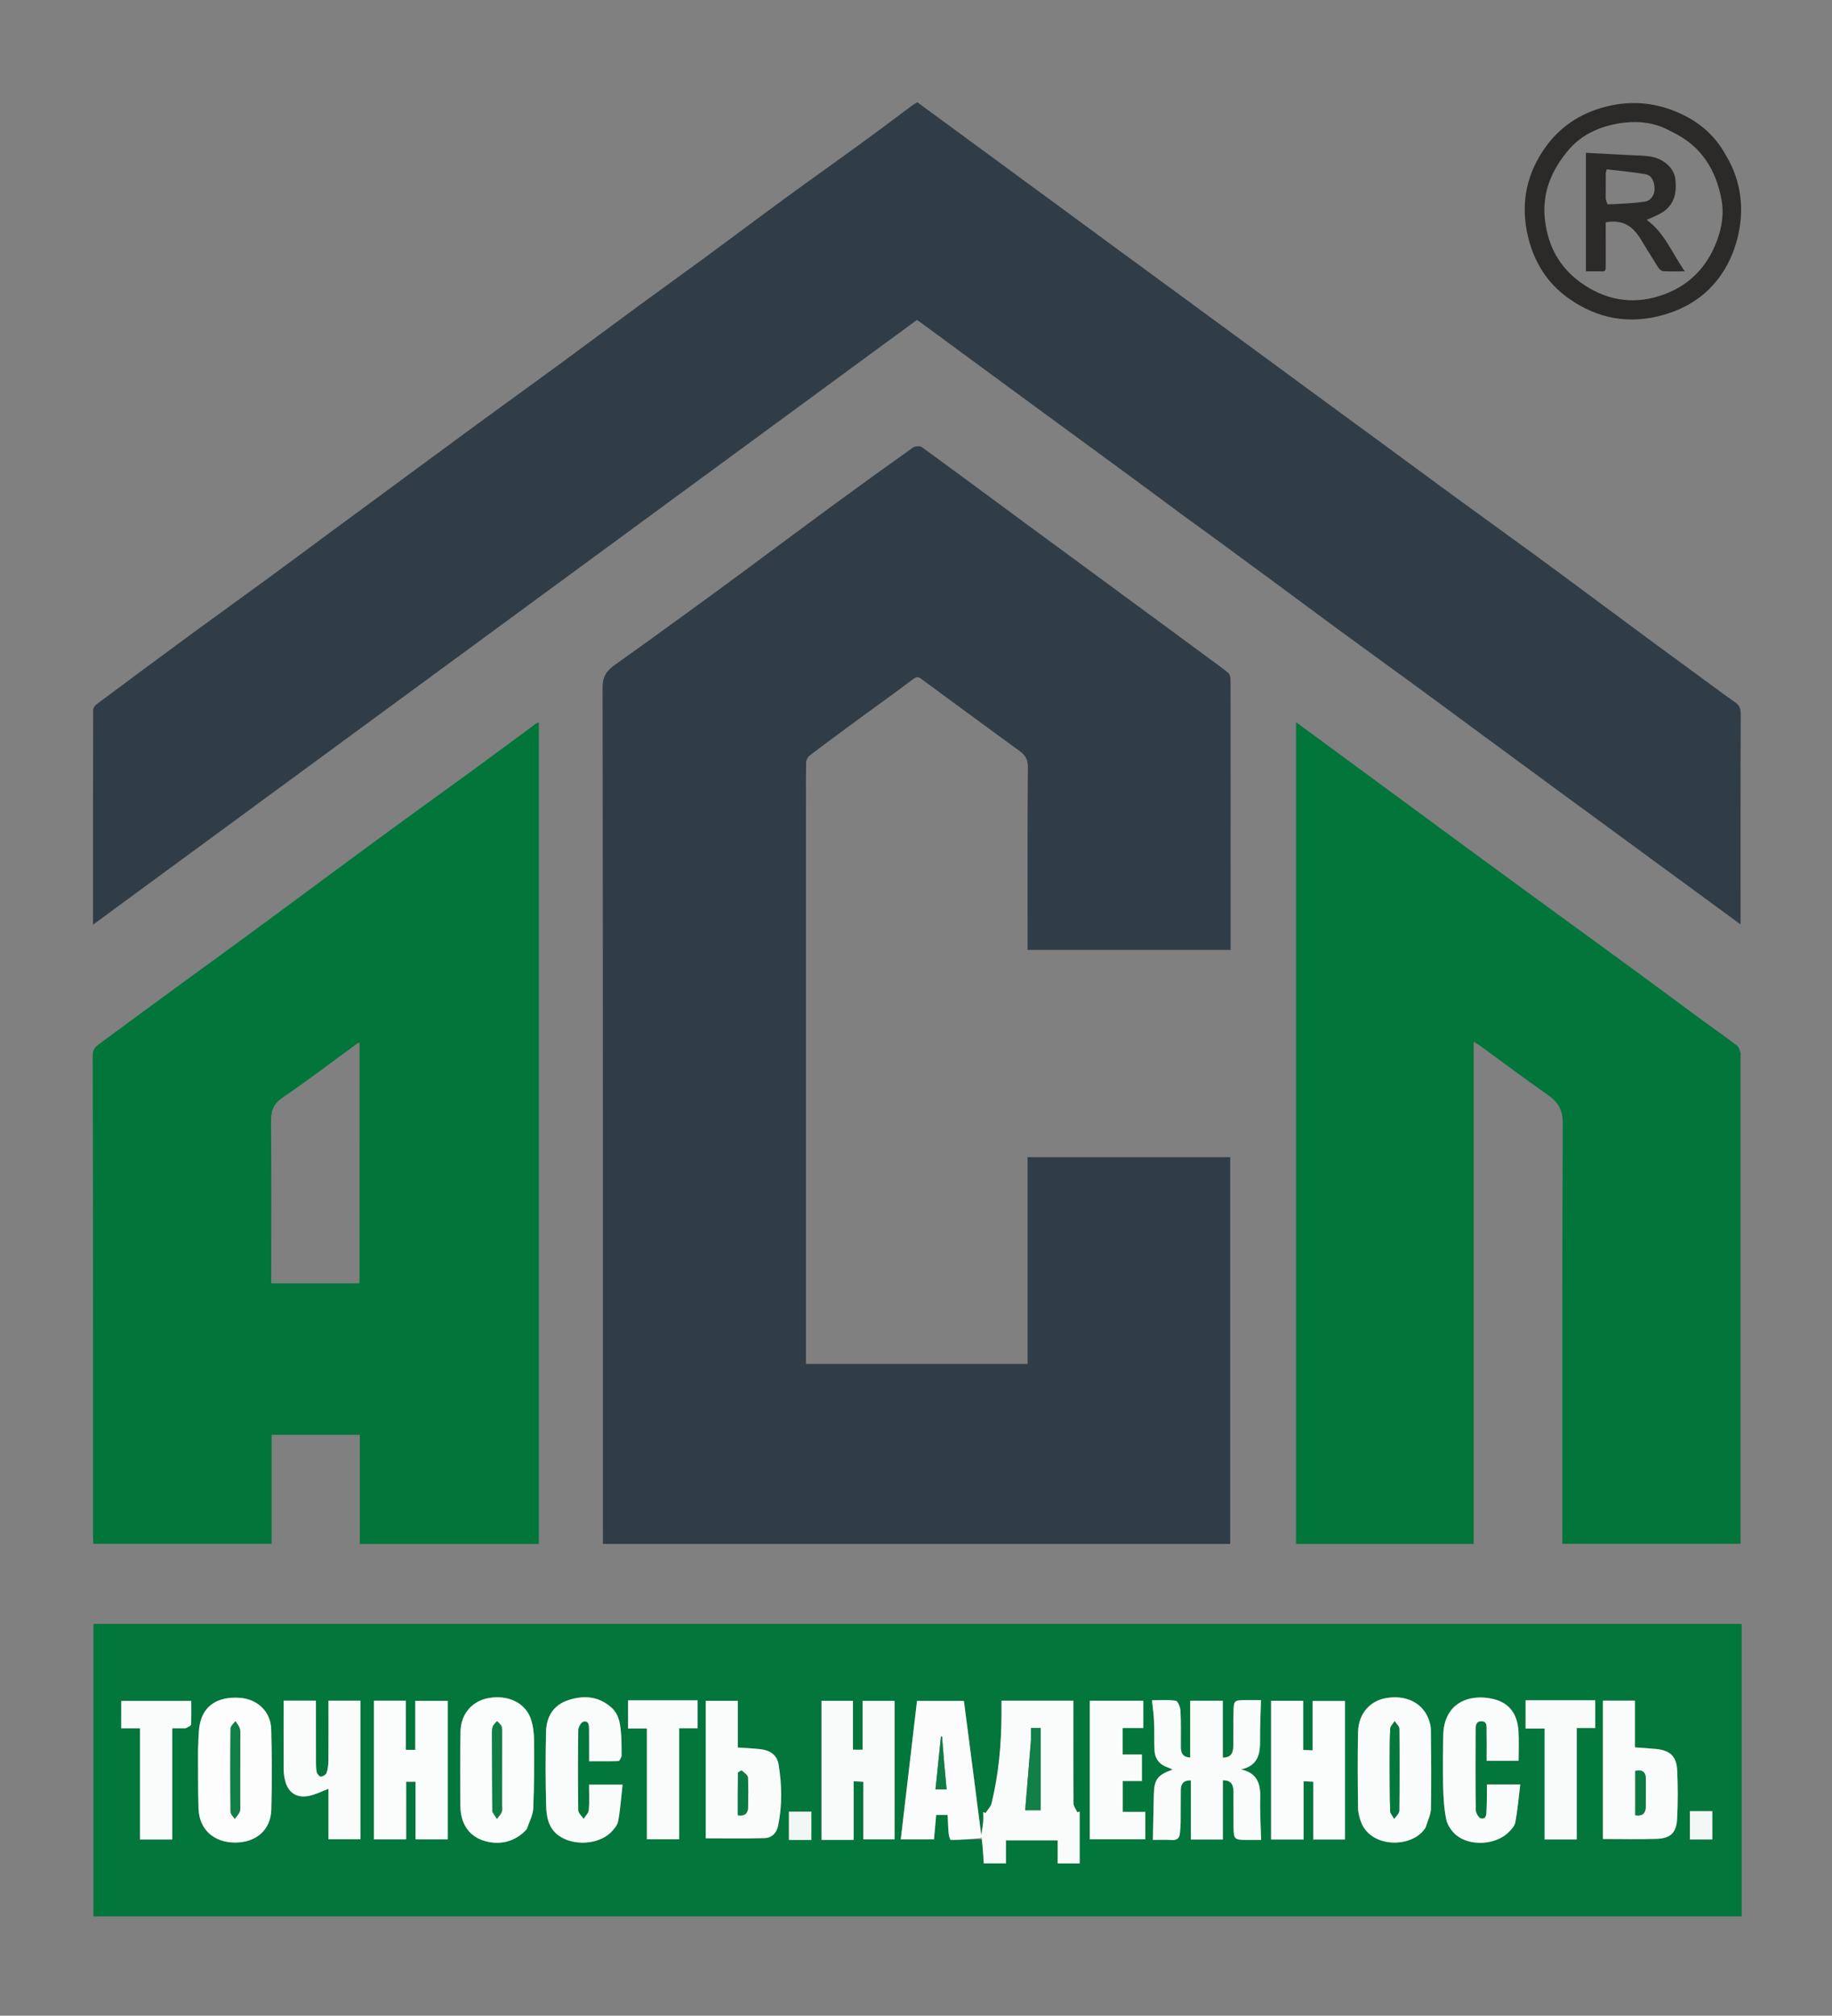
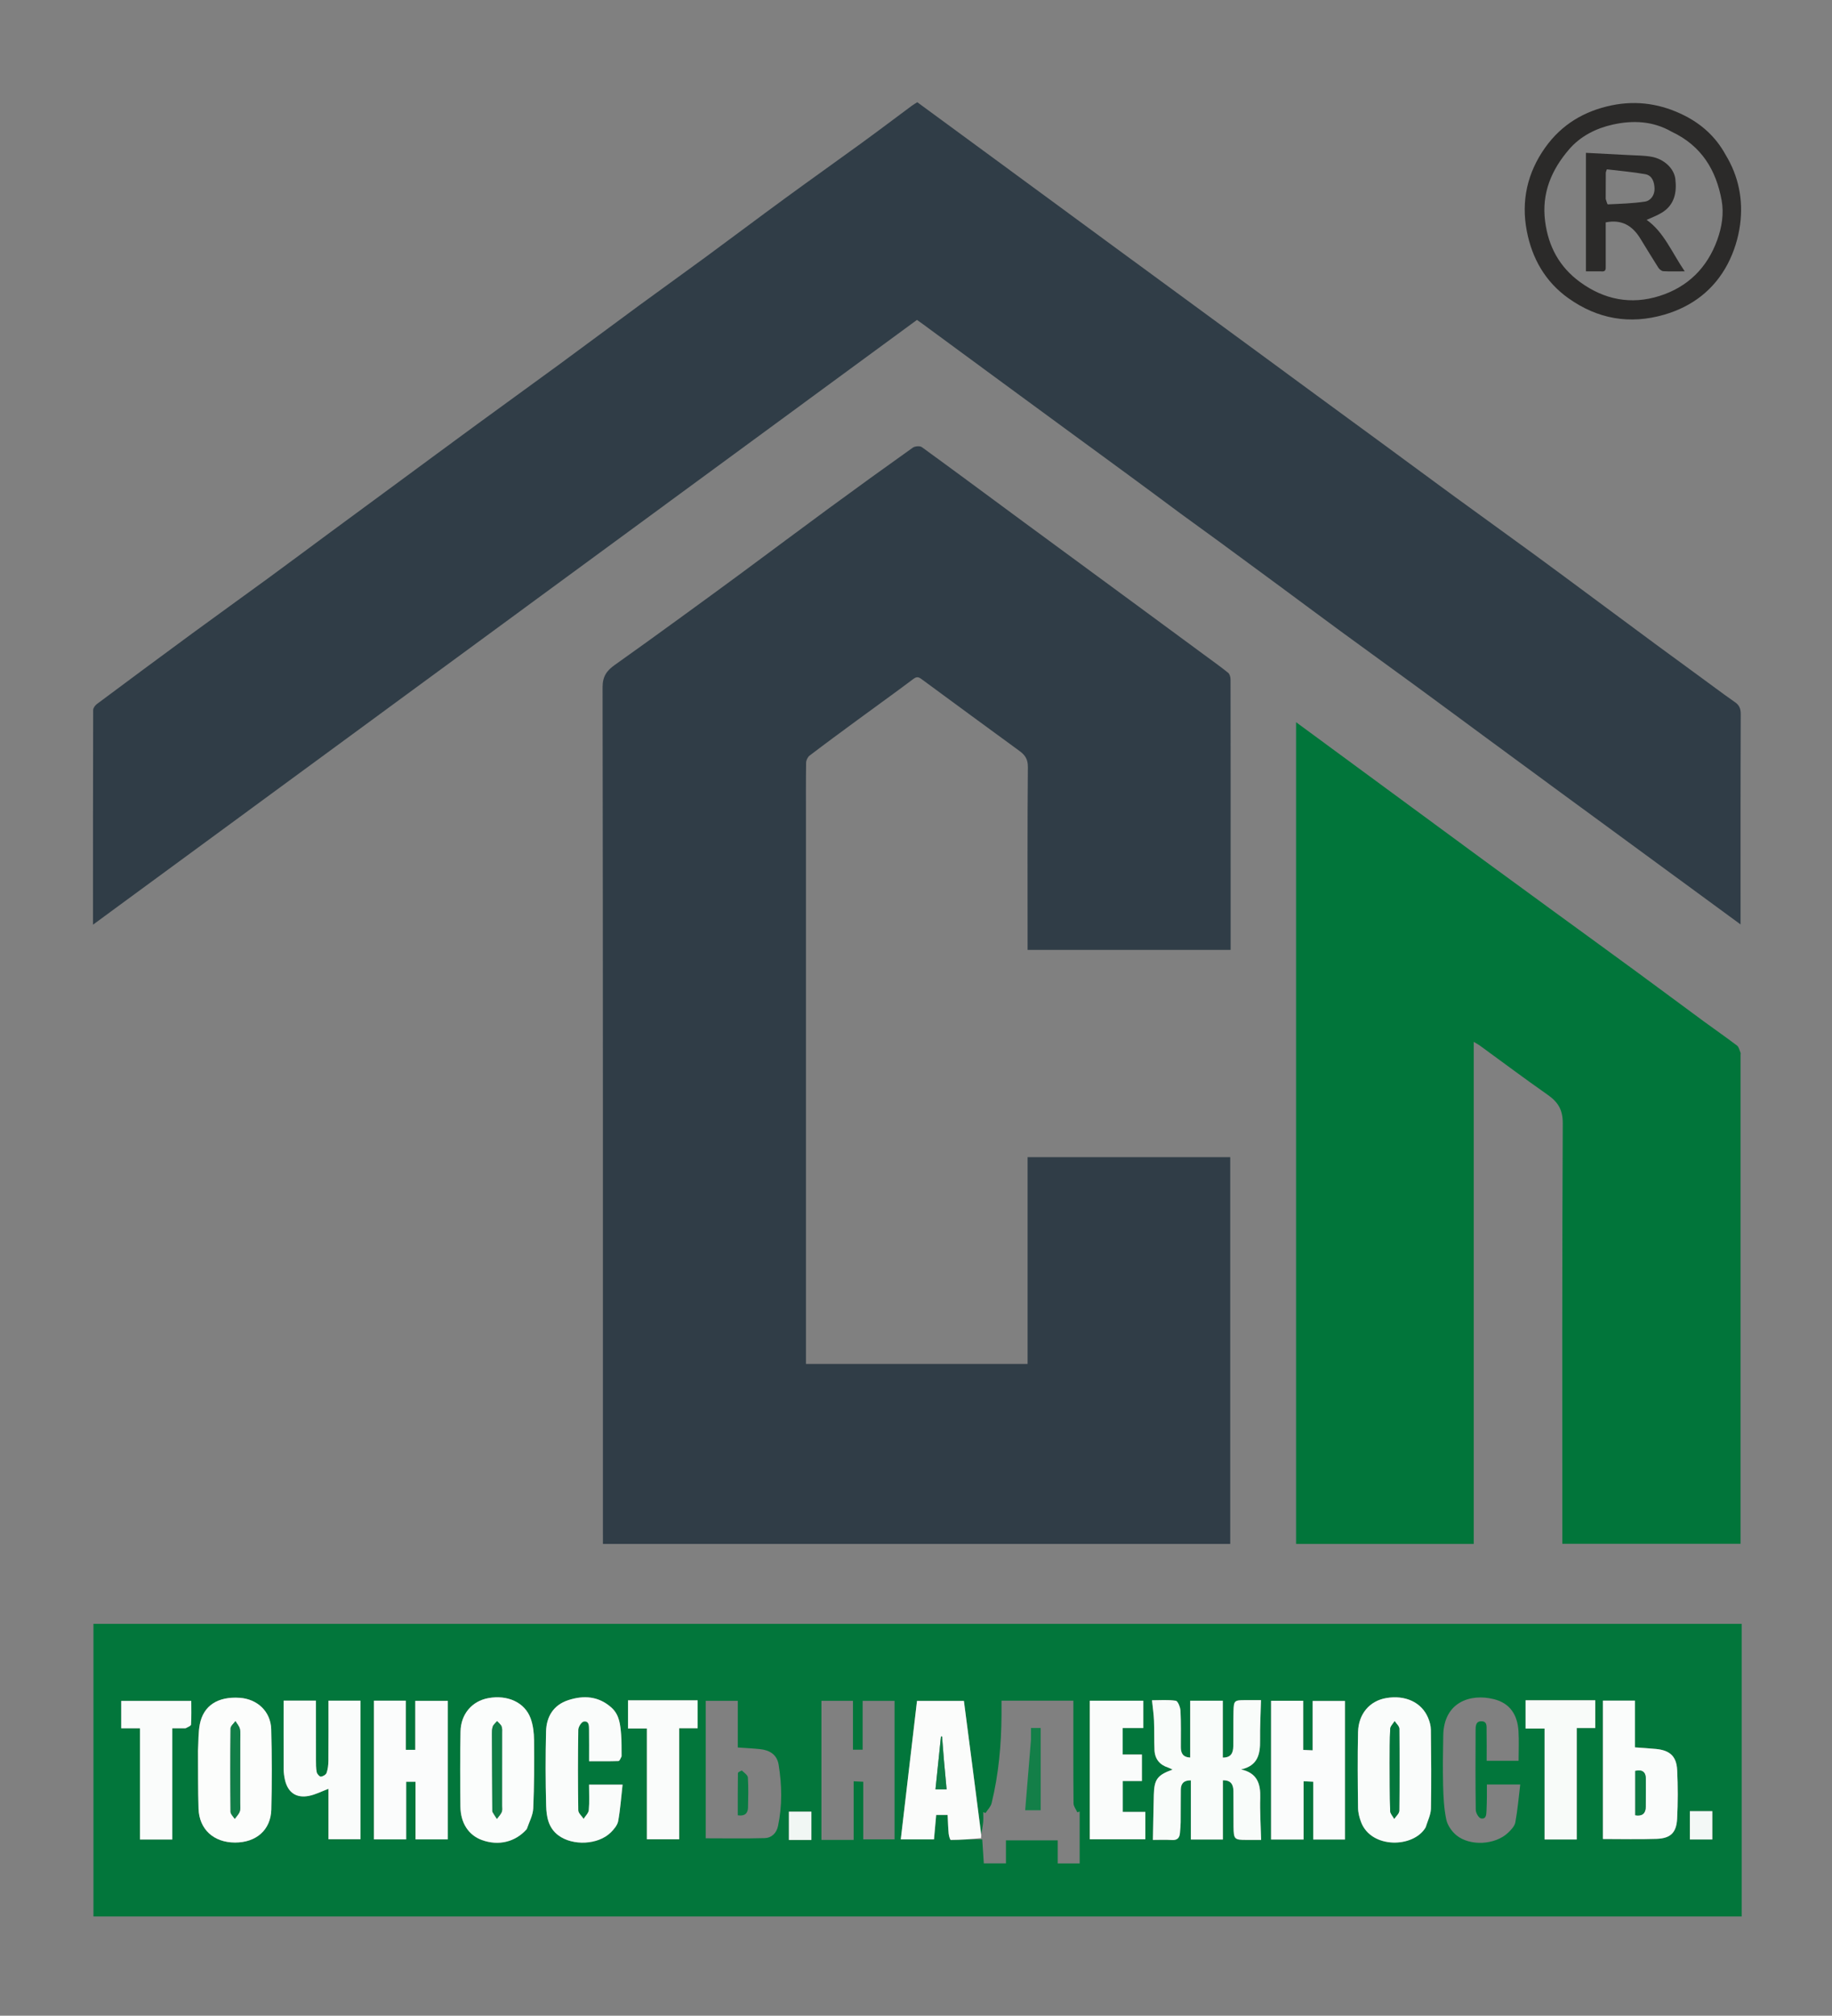
<svg xmlns="http://www.w3.org/2000/svg" version="1.1" id="Layer_1" x="0px" y="0px" width="100%" viewBox="0 0 1182 1300" enable-background="new 0 0 1182 1300" xml:space="preserve">
  <rect x="0" y="0" width="1182" height="1300" fill="#808080" stroke="none" />
  <path fill="#303D47" opacity="1" stroke="none" d=" M663,778  C663,767.193 663,756.885 663,746.29  C706.673,746.29 750.071,746.29 793.735,746.29  C793.735,829.39 793.735,912.455 793.735,995.76  C658.9,995.76 524.167,995.76 388.999,995.76  C388.999,993.675 388.999,991.723 388.999,989.77  C388.999,807.607 389.056,625.443 388.78,443.28  C388.769,436.23 391.502,432.495 396.59,428.895  C410.933,418.747 425.153,408.424 439.373,398.103  C452.695,388.434 465.987,378.725 479.232,368.953  C497.673,355.349 516.005,341.596 534.484,328.045  C552.537,314.807 570.675,301.684 588.923,288.717  C590.319,287.725 593.537,287.477 594.809,288.4  C616.459,304.104 637.918,320.073 659.456,335.934  C683.246,353.454 707.077,370.919 730.883,388.418  C746.1,399.603 761.306,410.804 776.511,422.006  C781.836,425.928 787.235,429.761 792.385,433.902  C793.421,434.735 793.932,436.773 793.935,438.257  C794.016,478.923 794,519.589 794,560.255  C794,577.585 794,594.916 794,612.623  C750.501,612.623 707.102,612.623 663,612.623  C663,611.104 663,609.353 663,607.601  C663,569.935 662.844,532.268 663.183,494.605  C663.229,489.516 661.222,486.846 657.673,484.254  C636.6,468.861 615.539,453.453 594.538,437.963  C592.578,436.517 591.401,436.31 589.265,437.912  C577.279,446.906 565.096,455.637 553.016,464.507  C542.752,472.044 532.488,479.583 522.363,487.303  C521.132,488.242 520.126,490.305 520.102,491.864  C519.917,503.861 520,515.862 520,527.862  C520,643.027 520,758.191 520,873.356  C520,875.344 520,877.331 520,879.659  C567.573,879.659 614.971,879.659 663,879.659  C663,846.017 663,812.258 663,778 z" />
  <path fill="#303D47" opacity="1" stroke="none" d=" M761.773,331.274  C750.063,322.562 738.625,314.094 727.153,305.671  C713.51,295.654 699.836,285.679 686.182,275.678  C673.171,266.149 660.162,256.618 647.165,247.072  C630.038,234.492 612.924,221.895 595.8,209.31  C594.365,208.255 592.904,207.235 591.625,206.32  C414.586,336.211 237.563,466.09 60,596.365  C60,549.569 59.979,503.75 60.106,457.93  C60.109,456.604 61.392,454.891 62.568,454.015  C82.901,438.859 103.271,423.751 123.717,408.747  C140.069,396.749 156.567,384.951 172.937,372.978  C186.486,363.068 199.934,353.019 213.444,343.056  C227.486,332.701 241.55,322.376 255.602,312.035  C272.996,299.235 290.357,286.392 307.787,273.642  C325.466,260.709 343.249,247.919 360.916,234.97  C378.229,222.282 395.418,209.427 412.725,196.731  C426.79,186.412 440.995,176.284 455.053,165.956  C472.315,153.274 489.428,140.387 506.72,127.746  C523.229,115.677 539.927,103.869 556.461,91.835  C567.174,84.038 577.734,76.033 588.381,68.144  C589.538,67.287 590.811,66.587 591.842,65.933  C606.101,76.395 620.15,86.703 634.2,97.012  C648.364,107.406 662.531,117.797 676.692,128.195  C689.284,137.442 701.865,146.705 714.46,155.947  C729.429,166.932 744.408,177.905 759.385,188.88  C774.356,199.852 789.335,210.813 804.3,221.793  C819.383,232.86 834.445,243.953 849.53,255.017  C864.458,265.966 879.411,276.882 894.338,287.832  C909.422,298.898 924.457,310.031 939.57,321.057  C956.506,333.412 973.537,345.636 990.465,358.001  C1003.227,367.322 1015.896,376.77 1028.6,386.171  C1041.556,395.757 1054.482,405.382 1067.46,414.938  C1082.412,425.948 1097.403,436.904 1112.384,447.873  C1114.716,449.58 1117.068,451.263 1119.449,452.901  C1122.172,454.772 1123.133,457.052 1123.118,460.585  C1122.937,503.913 1123,547.243 1123,590.572  C1123,592.182 1123,593.793 1123,596.2  C1113.489,589.227 1104.555,582.676 1095.619,576.127  C1080.636,565.145 1065.654,554.164 1050.67,543.184  C1035.707,532.22 1020.737,521.264 1005.78,510.292  C990.712,499.238 975.65,488.178 960.598,477.103  C945.395,465.918 930.239,454.669 915.007,443.525  C898.335,431.326 881.568,419.257 864.9,407.053  C851.631,397.338 838.458,387.492 825.224,377.728  C812.256,368.162 799.283,358.603 786.279,349.085  C778.228,343.193 770.115,337.384 761.773,331.274 z" />
  <path fill="#02763B" opacity="1" stroke="none" d=" M246,1236.002  C183.863,1236.002 122.225,1236.002 60.293,1236.002  C60.293,1173.015 60.293,1110.285 60.293,1047.276  C414.671,1047.276 769.053,1047.276 1123.719,1047.276  C1123.719,1109.966 1123.719,1172.698 1123.719,1236.002  C831.318,1236.002 538.909,1236.002 246,1236.002 M633.745,1186.308  C634.075,1191.386 634.405,1196.464 634.75,1201.754  C639.387,1201.754 643.936,1201.754 649.028,1201.754  C649.028,1196.585 649.028,1191.687 649.028,1186.91  C660.334,1186.91 671.093,1186.91 682.434,1186.91  C682.434,1192.058 682.434,1196.945 682.434,1201.81  C687.469,1201.81 691.913,1201.81 696.596,1201.81  C696.596,1190.504 696.596,1179.423 696.596,1168.343  C696.093,1168.502 695.591,1168.661 695.088,1168.82  C694.234,1166.907 692.656,1165.001 692.638,1163.08  C692.458,1142.769 692.527,1122.456 692.527,1102.143  C692.527,1100.382 692.527,1098.621 692.527,1096.834  C676.745,1096.834 661.679,1096.834 646.174,1096.834  C646.174,1100.134 646.191,1103.109 646.172,1106.084  C646.052,1125.274 644.333,1144.299 639.773,1162.973  C639.212,1165.27 637.183,1167.208 635.834,1169.312  C635.35,1169.1 634.866,1168.888 634.382,1168.675  C634.382,1170.828 634.55,1172.998 634.341,1175.131  C634.053,1178.078 633.479,1180.997 633.133,1183.06  C629.395,1154.404 625.658,1125.748 621.909,1097.005  C611.65,1097.005 601.788,1097.005 591.646,1097.005  C588.134,1126.963 584.661,1156.587 581.18,1186.276  C588.71,1186.276 595.624,1186.276 602.603,1186.276  C603.094,1180.856 603.554,1175.768 604.029,1170.516  C606.547,1170.516 608.654,1170.516 611.408,1170.516  C611.612,1174.572 611.705,1178.538 612.065,1182.48  C612.201,1183.962 612.97,1186.654 613.429,1186.649  C619.953,1186.583 626.473,1186.148 633.745,1186.308 M810.172,1186.631  C811.63,1186.631 813.087,1186.631 813.673,1186.631  C813.44,1177.327 812.832,1168.405 813.101,1159.51  C813.376,1150.424 811.18,1143.477 800.722,1141.174  C811.519,1138.822 813.124,1131.35 813.004,1122.444  C812.888,1113.889 813.366,1105.326 813.59,1096.491  C810.689,1096.491 807.04,1096.49 803.392,1096.492  C796.427,1096.495 796.019,1096.764 795.856,1103.692  C795.68,1111.187 795.822,1118.689 795.715,1126.186  C795.657,1130.347 794.398,1133.616 788.942,1133.538  C788.942,1121.171 788.942,1109.055 788.942,1096.856  C781.863,1096.856 775.128,1096.856 767.911,1096.856  C767.911,1109.272 767.911,1121.329 767.911,1133.539  C763.112,1133.262 761.873,1130.594 761.871,1126.811  C761.865,1118.98 762.044,1111.136 761.642,1103.324  C761.523,1101.03 759.964,1097.089 758.616,1096.886  C753.522,1096.118 748.243,1096.577 743.26,1096.577  C743.759,1101.432 744.386,1105.519 744.553,1109.626  C744.81,1115.948 744.611,1122.289 744.869,1128.612  C745.104,1134.39 748.156,1138.212 753.716,1139.991  C754.581,1140.267 755.379,1140.751 756.532,1141.29  C746.751,1144.785 744.698,1147.568 744.444,1157.54  C744.201,1167.112 744.051,1176.687 743.853,1186.631  C747.526,1186.631 751.851,1186.433 756.149,1186.693  C759.625,1186.904 761.043,1185.308 761.301,1182.162  C761.492,1179.842 761.735,1177.518 761.76,1175.194  C761.835,1168.196 761.756,1161.197 761.853,1154.199  C761.905,1150.352 763.72,1148.14 768.356,1148.232  C768.356,1161.097 768.356,1173.673 768.356,1186.377  C775.436,1186.377 782.031,1186.377 788.997,1186.377  C788.997,1173.524 788.997,1160.917 788.997,1148.21  C794.258,1148.016 795.747,1151.049 795.805,1155.158  C795.914,1162.822 795.782,1170.489 795.877,1178.154  C795.978,1186.255 796.416,1186.631 804.26,1186.631  C805.927,1186.631 807.593,1186.631 810.172,1186.631 M538.536,1186.637  C542.445,1186.637 546.355,1186.637 550.767,1186.637  C550.767,1173.571 550.767,1161.338 550.767,1148.826  C553.04,1148.941 554.775,1149.03 556.98,1149.142  C556.98,1161.798 556.98,1174.031 556.98,1186.278  C564.043,1186.278 570.603,1186.278 577.165,1186.278  C577.165,1156.23 577.165,1126.543 577.165,1096.967  C570.184,1096.967 563.627,1096.967 556.574,1096.967  C556.574,1107.748 556.574,1118.164 556.574,1128.445  C554.324,1128.445 552.589,1128.445 550.318,1128.445  C550.318,1117.676 550.318,1107.272 550.318,1096.939  C543.204,1096.939 536.638,1096.939 529.989,1096.939  C529.989,1126.887 529.989,1156.489 529.989,1186.637  C532.659,1186.637 535.116,1186.637 538.536,1186.637 M288.934,1172.492  C288.934,1147.384 288.934,1122.276 288.934,1096.953  C281.785,1096.953 275.088,1096.953 267.928,1096.953  C267.928,1107.675 267.928,1118.09 267.928,1128.532  C265.732,1128.532 264.004,1128.532 261.813,1128.532  C261.813,1117.825 261.813,1107.407 261.813,1096.819  C254.741,1096.819 248.136,1096.819 241.274,1096.819  C241.274,1126.714 241.274,1156.43 241.274,1186.281  C248.224,1186.281 254.951,1186.281 262.069,1186.281  C262.069,1173.675 262.069,1161.409 262.069,1149.119  C264.209,1149.119 265.947,1149.119 268.09,1149.119  C268.09,1161.625 268.09,1173.876 268.09,1186.287  C275.231,1186.287 281.957,1186.287 288.934,1186.287  C288.934,1181.795 288.934,1177.641 288.934,1172.492 M820.095,1114.501  C820.095,1138.407 820.095,1162.312 820.095,1186.396  C827.33,1186.396 833.922,1186.396 841.061,1186.396  C841.061,1173.79 841.061,1161.4 841.061,1148.796  C843.369,1148.913 845.116,1149.002 847.299,1149.113  C847.299,1161.718 847.299,1173.95 847.299,1186.395  C854.346,1186.395 860.933,1186.395 867.762,1186.395  C867.762,1156.449 867.762,1126.735 867.762,1097.029  C860.817,1097.029 854.121,1097.029 846.922,1097.029  C846.922,1107.816 846.922,1118.218 846.922,1128.872  C844.659,1128.769 842.934,1128.69 840.817,1128.594  C840.817,1117.693 840.817,1107.266 840.817,1096.891  C833.79,1096.891 827.184,1096.891 820.095,1096.891  C820.095,1102.593 820.095,1108.048 820.095,1114.501 M919.979,1178.293  C921.116,1174.339 923.157,1170.404 923.234,1166.43  C923.564,1149.471 923.389,1132.5 923.193,1115.536  C923.163,1112.957 922.397,1110.243 921.38,1107.843  C917.143,1097.837 906.676,1093.03 894.303,1095.163  C883.768,1096.98 876.477,1105.287 876.208,1117.067  C875.836,1133.37 876.011,1149.69 876.203,1166  C876.239,1169.078 877.073,1172.286 878.18,1175.189  C884.753,1192.42 911.992,1191.905 919.979,1178.293 M340.063,1179.423  C341.451,1175.056 343.849,1170.733 344.043,1166.313  C344.685,1151.692 344.718,1137.033 344.576,1122.393  C344.53,1117.643 343.97,1112.632 342.348,1108.217  C338.555,1097.897 327.488,1092.93 315.063,1095.185  C304.643,1097.075 297.363,1105.347 297.128,1116.68  C296.793,1132.82 296.877,1148.972 297.053,1165.116  C297.17,1175.851 302.38,1183.601 310.933,1186.719  C321.597,1190.607 332.503,1188.051 340.063,1179.423 M127.741,1129.502  C127.838,1141.832 127.694,1154.17 128.098,1166.49  C128.536,1179.852 137.892,1188.307 151.606,1188.337  C165.227,1188.366 174.684,1180.288 175.041,1167.104  C175.508,1149.801 175.477,1132.465 174.978,1115.162  C174.65,1103.781 165.992,1095.765 154.718,1094.992  C140.567,1094.022 131.242,1099.964 128.907,1112.12  C127.882,1117.458 128.1,1123.035 127.741,1129.502 M401.049,1132.301  C400.971,1127.807 401.132,1123.293 400.758,1118.824  C400.232,1112.53 399.748,1106.067 394.617,1101.403  C386.35,1093.889 376.646,1093.214 366.616,1096.505  C357.132,1099.617 352.544,1107.094 352.31,1116.673  C351.919,1132.642 351.934,1148.637 352.373,1164.604  C352.568,1171.714 353.789,1178.891 360.302,1183.727  C369.527,1190.577 385.881,1189.876 394.053,1181.839  C396.121,1179.805 398.365,1177.141 398.851,1174.463  C400.251,1166.733 400.796,1158.849 401.68,1150.996  C393.764,1150.996 387.067,1150.996 380.047,1150.996  C380.047,1156.76 380.357,1162.107 379.887,1167.385  C379.711,1169.353 377.716,1171.16 376.55,1173.04  C375.347,1171.206 373.128,1169.389 373.1,1167.537  C372.835,1150.228 372.836,1132.912 373.107,1115.603  C373.137,1113.729 375.146,1110.538 376.616,1110.301  C380.145,1109.731 380.011,1113.108 380.042,1115.558  C380.126,1122.171 380.071,1128.785 380.071,1135.883  C386.814,1135.883 392.93,1135.967 399.037,1135.768  C399.733,1135.745 400.378,1134.133 401.049,1132.301 M959.333,1158.618  C959.263,1161.616 959.274,1164.619 959.098,1167.61  C958.953,1170.064 959.037,1173.445 955.525,1172.766  C954.057,1172.481 952.191,1169.241 952.161,1167.319  C951.901,1150.162 951.977,1133 952.047,1115.839  C952.058,1113.19 952.133,1109.994 955.961,1110.122  C959.657,1110.245 959.09,1113.475 959.136,1115.82  C959.264,1122.424 959.18,1129.032 959.18,1135.591  C966.633,1135.591 973.223,1135.591 979.785,1135.591  C979.785,1128.985 980.109,1122.66 979.711,1116.381  C979.061,1106.14 974.414,1098.514 963.9,1095.873  C948.458,1091.994 931.569,1097.925 931.181,1119.179  C930.983,1130.005 930.824,1140.843 931.098,1151.665  C931.283,1158.96 931.638,1166.365 933.126,1173.467  C933.903,1177.176 936.637,1181.131 939.624,1183.599  C948.376,1190.827 964.636,1189.887 972.892,1182.119  C974.899,1180.231 977.227,1177.808 977.688,1175.314  C979.171,1167.291 979.85,1159.119 980.853,1150.896  C972.838,1150.896 966.254,1150.896 959.333,1150.896  C959.333,1153.381 959.333,1155.525 959.333,1158.618 M211.939,1179.4  C211.939,1181.672 211.939,1183.944 211.939,1186.201  C219.217,1186.201 225.922,1186.201 232.589,1186.201  C232.589,1156.192 232.589,1126.611 232.589,1096.833  C225.622,1096.833 218.908,1096.833 211.937,1096.833  C211.937,1109.982 211.996,1122.794 211.888,1135.605  C211.866,1138.228 211.562,1140.966 210.706,1143.413  C210.299,1144.575 208.319,1145.752 206.992,1145.824  C206.12,1145.871 204.561,1144.07 204.33,1142.896  C203.821,1140.314 203.858,1137.604 203.85,1134.947  C203.812,1122.327 203.833,1109.706 203.833,1096.792  C196.687,1096.792 189.955,1096.792 182.977,1096.792  C182.977,1111.717 182.941,1126.359 183.014,1141  C183.026,1143.306 183.331,1145.656 183.847,1147.907  C185.702,1155.994 191.047,1159.842 199.232,1158.26  C203.583,1157.419 207.678,1155.257 211.939,1153.674  C211.939,1161.786 211.939,1170.106 211.939,1179.4 M1034.21,1114.502  C1034.21,1138.412 1034.21,1162.322 1034.21,1186.048  C1046.25,1186.048 1057.557,1186.343 1068.84,1185.954  C1077.793,1185.646 1081.621,1181.997 1082.076,1172.998  C1082.604,1162.548 1082.609,1152.032 1082.102,1141.581  C1081.671,1132.695 1077.375,1128.862 1068.525,1127.988  C1064.128,1127.553 1059.713,1127.317 1054.881,1126.959  C1054.881,1116.6 1054.881,1106.7 1054.881,1096.802  C1047.803,1096.802 1041.207,1096.802 1034.21,1096.802  C1034.21,1102.573 1034.21,1108.038 1034.21,1114.502 M476.014,1103.612  C476.014,1101.354 476.014,1099.096 476.014,1096.928  C468.692,1096.928 461.992,1096.928 455.337,1096.928  C455.337,1126.933 455.337,1156.505 455.337,1185.602  C468.159,1185.602 480.751,1185.828 493.326,1185.481  C497.832,1185.357 501.006,1182.271 501.973,1177.707  C504.765,1164.543 504.514,1151.283 502.366,1138.09  C501.31,1131.605 496.528,1128.708 490.323,1128.08  C485.715,1127.614 481.082,1127.393 476.014,1127.031  C476.014,1119.495 476.014,1112.038 476.014,1103.612 M703.133,1121.5  C703.133,1143.081 703.133,1164.661 703.133,1186.226  C715.535,1186.226 727.239,1186.226 738.971,1186.226  C738.971,1180.21 738.971,1174.602 738.971,1168.558  C733.965,1168.558 729.201,1168.558 724.406,1168.558  C724.406,1161.733 724.406,1155.359 724.406,1148.661  C728.732,1148.661 732.676,1148.661 736.763,1148.661  C736.763,1142.909 736.763,1137.494 736.763,1131.58  C732.45,1131.58 728.374,1131.58 724.358,1131.58  C724.358,1125.663 724.358,1120.251 724.358,1114.483  C728.975,1114.483 733.261,1114.483 737.664,1114.483  C737.664,1108.394 737.664,1102.68 737.664,1096.861  C726.09,1096.861 714.817,1096.861 703.133,1096.861  C703.133,1104.91 703.133,1112.705 703.133,1121.5 M1017.463,1096.594  C1006.391,1096.594 995.318,1096.594 984.29,1096.594  C984.29,1102.949 984.29,1108.553 984.29,1114.812  C988.393,1114.812 992.267,1114.812 996.564,1114.812  C996.564,1139.039 996.564,1162.61 996.564,1186.359  C1003.593,1186.359 1010.17,1186.359 1017.303,1186.359  C1017.303,1162.377 1017.303,1138.666 1017.303,1114.493  C1021.619,1114.493 1025.383,1114.493 1029.251,1114.493  C1029.251,1108.318 1029.251,1102.622 1029.251,1096.595  C1025.401,1096.595 1021.924,1096.595 1017.463,1096.594 M437.475,1096.602  C426.721,1096.602 415.966,1096.602 405.182,1096.602  C405.182,1102.873 405.182,1108.493 405.182,1114.76  C409.226,1114.76 413.1,1114.76 417.356,1114.76  C417.356,1138.976 417.356,1162.545 417.356,1186.226  C424.468,1186.226 431.154,1186.226 438.195,1186.226  C438.195,1162.227 438.195,1138.629 438.195,1114.612  C442.317,1114.612 446.079,1114.612 450.118,1114.612  C450.118,1108.466 450.118,1102.745 450.118,1096.602  C446.054,1096.602 442.258,1096.602 437.475,1096.602 M120.053,1114.652  C121.172,1113.854 123.207,1113.11 123.259,1112.248  C123.566,1107.164 123.41,1102.053 123.41,1096.975  C107.921,1096.975 93.057,1096.975 78.227,1096.975  C78.227,1102.96 78.227,1108.569 78.227,1114.639  C82.201,1114.639 85.951,1114.639 90.29,1114.639  C90.29,1138.796 90.29,1162.496 90.29,1186.368  C97.477,1186.368 104.063,1186.368 111.16,1186.368  C111.16,1162.376 111.16,1138.642 111.16,1114.653  C114.162,1114.653 116.653,1114.653 120.053,1114.652 M514.682,1186.661  C517.607,1186.661 520.533,1186.661 523.491,1186.661  C523.491,1180.143 523.491,1174.287 523.491,1168.421  C518.434,1168.421 513.735,1168.421 509.006,1168.421  C509.006,1174.62 509.006,1180.502 509.006,1186.661  C510.814,1186.661 512.292,1186.661 514.682,1186.661 M1097.516,1168.115  C1095.096,1168.115 1092.676,1168.115 1090.306,1168.115  C1090.306,1174.636 1090.306,1180.402 1090.306,1186.356  C1095.312,1186.356 1100.052,1186.356 1104.772,1186.356  C1104.772,1180.16 1104.772,1174.268 1104.772,1168.115  C1102.426,1168.115 1100.449,1168.115 1097.516,1168.115 z" />
-   <path fill="#01753A" opacity="1" stroke="none" d=" M117.276,634.214  C132.19,623.305 146.871,612.699 161.478,601.991  C175.945,591.386 190.328,580.666 204.764,570.019  C222.052,557.269 239.321,544.493 256.666,531.823  C273.11,519.811 289.677,507.968 306.124,495.961  C319.464,486.222 332.705,476.348 346.001,466.55  C346.358,466.287 346.846,466.205 347.664,465.886  C347.664,642.632 347.664,819.104 347.664,995.789  C309.22,995.789 270.822,995.789 232.159,995.789  C232.159,972.302 232.159,949.022 232.159,925.371  C213.168,925.371 194.436,925.371 175.259,925.371  C175.259,948.539 175.259,971.939 175.259,995.669  C136.757,995.669 98.694,995.669 60.243,995.669  C60.168,994.377 60.011,992.945 60.01,991.512  C59.999,887.862 60.052,784.211 59.827,680.561  C59.817,676.016 62.49,674.456 65.011,672.584  C82.262,659.769 99.661,647.153 117.276,634.214 M232,703.5  C232,693.207 232,682.914 232,672.596  C231.508,672.623 231.128,672.525 230.927,672.672  C214.742,684.471 198.828,696.667 182.27,707.916  C175.902,712.241 174.776,717.095 174.849,724.09  C175.19,756.892 175,789.698 175,822.503  C175,824.261 175,826.019 175,827.664  C194.358,827.664 213.08,827.664 231.747,827.664  C231.863,827.028 231.972,826.71 231.973,826.393  C231.987,785.762 231.993,745.131 232,703.5 z" />
  <path fill="#01753A" opacity="1" stroke="none" d=" M957.267,554.761  C972.276,565.769 987.02,576.521 1001.766,587.269  C1019.919,600.499 1038.099,613.692 1056.219,626.967  C1070.583,637.49 1084.854,648.139 1099.206,658.68  C1106.349,663.926 1113.651,668.961 1120.705,674.323  C1121.922,675.248 1122.298,677.315 1122.973,678.893  C1123.153,679.316 1123,679.881 1123,680.381  C1123,784.209 1123,888.037 1123,991.865  C1123,993.019 1123,994.173 1123,995.664  C1084.763,995.664 1046.698,995.664 1008,995.664  C1008,993.868 1008,991.94 1008,990.013  C1008,901.517 1007.809,813.021 1008.29,724.528  C1008.339,715.502 1005.083,710.636 998.374,705.951  C983.681,695.692 969.349,684.917 954.853,674.375  C953.742,673.567 952.501,672.938 950.856,671.946  C950.856,780.272 950.856,887.894 950.856,995.758  C912.573,995.758 874.508,995.758 836.222,995.758  C836.222,819.323 836.222,643.05 836.222,465.778  C876.729,495.534 916.866,525.019 957.267,554.761 z" />
  <path fill="#2B2A29" opacity="1" stroke="none" d=" M1113.294,99.733  C1121.882,113.836 1124.753,129.047 1122.72,144.714  C1121.584,153.465 1118.777,162.458 1114.679,170.27  C1105.969,186.873 1091.833,197.699 1073.759,202.947  C1051.473,209.419 1030.73,205.738 1011.892,192.312  C997.023,181.715 988.527,166.758 985.11,149.134  C981.314,129.558 985.43,111.302 997.04,95.054  C1007.575,80.309 1022.084,71.61 1039.84,67.943  C1056.393,64.525 1072.13,67.099 1086.897,74.569  C1097.915,80.144 1107.04,88.306 1113.294,99.733 M1078.577,84.966  C1066.597,78.043 1053.63,77.462 1040.652,80.326  C1029.784,82.725 1019.698,87.791 1012.342,96.358  C1001.02,109.544 994.576,124.539 996.892,142.636  C998.993,159.044 1006.141,172.206 1019.468,181.927  C1035.079,193.312 1052.39,196.702 1070.793,190.855  C1088.927,185.094 1101.418,172.786 1107.941,154.799  C1110.937,146.534 1112.348,137.703 1110.787,129.177  C1107.237,109.776 1097.869,94.02 1078.577,84.966 z" />
  <path fill="#F9FCFA" opacity="1" stroke="none" d=" M809.716,1186.631  C807.593,1186.631 805.927,1186.631 804.26,1186.631  C796.416,1186.631 795.978,1186.255 795.877,1178.154  C795.782,1170.489 795.914,1162.822 795.805,1155.158  C795.747,1151.049 794.258,1148.016 788.997,1148.21  C788.997,1160.917 788.997,1173.524 788.997,1186.377  C782.031,1186.377 775.436,1186.377 768.356,1186.377  C768.356,1173.673 768.356,1161.097 768.356,1148.232  C763.72,1148.14 761.905,1150.352 761.853,1154.199  C761.756,1161.197 761.835,1168.196 761.76,1175.194  C761.735,1177.518 761.492,1179.842 761.301,1182.162  C761.043,1185.308 759.625,1186.904 756.149,1186.693  C751.851,1186.433 747.526,1186.631 743.853,1186.631  C744.051,1176.687 744.201,1167.112 744.444,1157.54  C744.698,1147.568 746.751,1144.785 756.532,1141.29  C755.379,1140.751 754.581,1140.267 753.716,1139.991  C748.156,1138.212 745.104,1134.39 744.869,1128.612  C744.611,1122.289 744.81,1115.948 744.553,1109.626  C744.386,1105.519 743.759,1101.432 743.26,1096.577  C748.243,1096.577 753.522,1096.118 758.616,1096.886  C759.964,1097.089 761.523,1101.03 761.642,1103.324  C762.044,1111.136 761.865,1118.98 761.871,1126.811  C761.873,1130.594 763.112,1133.262 767.911,1133.539  C767.911,1121.329 767.911,1109.272 767.911,1096.856  C775.128,1096.856 781.863,1096.856 788.942,1096.856  C788.942,1109.055 788.942,1121.171 788.942,1133.538  C794.398,1133.616 795.657,1130.347 795.715,1126.186  C795.822,1118.689 795.68,1111.187 795.856,1103.692  C796.019,1096.764 796.427,1096.495 803.392,1096.492  C807.04,1096.49 810.689,1096.491 813.59,1096.491  C813.366,1105.326 812.888,1113.889 813.004,1122.444  C813.124,1131.35 811.519,1138.822 800.722,1141.174  C811.18,1143.477 813.376,1150.424 813.101,1159.51  C812.832,1168.405 813.44,1177.327 813.673,1186.631  C813.087,1186.631 811.63,1186.631 809.716,1186.631 z" />
-   <path fill="#FAFCFB" opacity="1" stroke="none" d=" M633.028,1183.927  C633.479,1180.997 634.053,1178.078 634.341,1175.131  C634.55,1172.998 634.382,1170.828 634.382,1168.675  C634.866,1168.888 635.35,1169.1 635.834,1169.312  C637.183,1167.208 639.212,1165.27 639.773,1162.973  C644.333,1144.299 646.052,1125.274 646.172,1106.084  C646.191,1103.109 646.174,1100.134 646.174,1096.834  C661.679,1096.834 676.745,1096.834 692.527,1096.834  C692.527,1098.621 692.527,1100.382 692.527,1102.143  C692.527,1122.456 692.458,1142.769 692.638,1163.08  C692.656,1165.001 694.234,1166.907 695.088,1168.82  C695.591,1168.661 696.093,1168.502 696.596,1168.343  C696.596,1179.423 696.596,1190.504 696.596,1201.81  C691.913,1201.81 687.469,1201.81 682.434,1201.81  C682.434,1196.945 682.434,1192.058 682.434,1186.91  C671.093,1186.91 660.334,1186.91 649.028,1186.91  C649.028,1191.687 649.028,1196.585 649.028,1201.754  C643.936,1201.754 639.387,1201.754 634.75,1201.754  C634.405,1196.464 634.075,1191.386 633.373,1185.742  C633.01,1184.76 633.019,1184.344 633.028,1183.927 M665.166,1122.583  C663.932,1137.48 662.698,1152.378 661.445,1167.495  C664.509,1167.495 667.904,1167.495 671.448,1167.495  C671.448,1149.625 671.448,1132.063 671.448,1114.455  C669.355,1114.455 667.6,1114.455 665.188,1114.455  C665.188,1117.031 665.188,1119.329 665.166,1122.583 z" />
-   <path fill="#F8FBF9" opacity="1" stroke="none" d=" M538.055,1186.637  C535.116,1186.637 532.659,1186.637 529.989,1186.637  C529.989,1156.489 529.989,1126.887 529.989,1096.939  C536.638,1096.939 543.204,1096.939 550.318,1096.939  C550.318,1107.272 550.318,1117.676 550.318,1128.445  C552.589,1128.445 554.324,1128.445 556.574,1128.445  C556.574,1118.164 556.574,1107.748 556.574,1096.967  C563.627,1096.967 570.184,1096.967 577.165,1096.967  C577.165,1126.543 577.165,1156.23 577.165,1186.278  C570.603,1186.278 564.043,1186.278 556.98,1186.278  C556.98,1174.031 556.98,1161.798 556.98,1149.142  C554.775,1149.03 553.04,1148.941 550.767,1148.826  C550.767,1161.338 550.767,1173.571 550.767,1186.637  C546.355,1186.637 542.445,1186.637 538.055,1186.637 z" />
  <path fill="#FBFCFC" opacity="1" stroke="none" d=" M288.934,1172.99  C288.934,1177.641 288.934,1181.795 288.934,1186.287  C281.957,1186.287 275.231,1186.287 268.09,1186.287  C268.09,1173.876 268.09,1161.625 268.09,1149.119  C265.947,1149.119 264.209,1149.119 262.069,1149.119  C262.069,1161.409 262.069,1173.675 262.069,1186.281  C254.951,1186.281 248.224,1186.281 241.274,1186.281  C241.274,1156.43 241.274,1126.714 241.274,1096.819  C248.136,1096.819 254.741,1096.819 261.813,1096.819  C261.813,1107.407 261.813,1117.825 261.813,1128.532  C264.004,1128.532 265.732,1128.532 267.928,1128.532  C267.928,1118.09 267.928,1107.675 267.928,1096.953  C275.088,1096.953 281.785,1096.953 288.934,1096.953  C288.934,1122.276 288.934,1147.384 288.934,1172.99 z" />
  <path fill="#FBFCFC" opacity="1" stroke="none" d=" M820.095,1114.001  C820.095,1108.048 820.095,1102.593 820.095,1096.891  C827.184,1096.891 833.79,1096.891 840.817,1096.891  C840.817,1107.266 840.817,1117.693 840.817,1128.594  C842.934,1128.69 844.659,1128.769 846.922,1128.872  C846.922,1118.218 846.922,1107.816 846.922,1097.029  C854.121,1097.029 860.817,1097.029 867.762,1097.029  C867.762,1126.735 867.762,1156.449 867.762,1186.395  C860.933,1186.395 854.346,1186.395 847.299,1186.395  C847.299,1173.95 847.299,1161.718 847.299,1149.113  C845.116,1149.002 843.369,1148.913 841.061,1148.796  C841.061,1161.4 841.061,1173.79 841.061,1186.396  C833.922,1186.396 827.33,1186.396 820.095,1186.396  C820.095,1162.312 820.095,1138.407 820.095,1114.001 z" />
  <path fill="#FAFCFB" opacity="1" stroke="none" d=" M919.79,1178.614  C911.992,1191.905 884.753,1192.42 878.18,1175.189  C877.073,1172.286 876.239,1169.078 876.203,1166  C876.011,1149.69 875.836,1133.37 876.208,1117.067  C876.477,1105.287 883.768,1096.98 894.303,1095.163  C906.676,1093.03 917.143,1097.837 921.38,1107.843  C922.397,1110.243 923.163,1112.957 923.193,1115.536  C923.389,1132.5 923.564,1149.471 923.234,1166.43  C923.157,1170.404 921.116,1174.339 919.79,1178.614 M896.618,1137.5  C896.684,1147.651 896.624,1157.806 896.937,1167.949  C896.99,1169.668 898.645,1171.338 899.56,1173.03  C900.682,1171.302 902.755,1169.587 902.78,1167.843  C903.031,1150.206 903.029,1132.563 902.819,1114.925  C902.8,1113.293 900.861,1111.684 899.814,1110.064  C898.819,1111.721 897.057,1113.336 896.964,1115.042  C896.576,1122.18 896.689,1129.345 896.618,1137.5 z" />
  <path fill="#FBFDFC" opacity="1" stroke="none" d=" M339.835,1179.71  C332.503,1188.051 321.597,1190.607 310.933,1186.719  C302.38,1183.601 297.17,1175.851 297.053,1165.116  C296.877,1148.972 296.793,1132.82 297.128,1116.68  C297.363,1105.347 304.643,1097.075 315.063,1095.185  C327.488,1092.93 338.555,1097.897 342.348,1108.217  C343.97,1112.632 344.53,1117.643 344.576,1122.393  C344.718,1137.033 344.685,1151.692 344.043,1166.313  C343.849,1170.733 341.451,1175.056 339.835,1179.71 M317.688,1168.655  C318.657,1170.125 319.626,1171.596 320.595,1173.067  C321.654,1171.624 322.967,1170.295 323.685,1168.699  C324.193,1167.572 323.947,1166.083 323.948,1164.755  C323.967,1149.129 323.976,1133.504 323.964,1117.878  C323.963,1116.387 324.152,1114.748 323.61,1113.445  C323.062,1112.129 321.714,1111.146 320.716,1110.017  C319.759,1111.166 318.44,1112.178 317.94,1113.5  C317.374,1114.998 317.409,1116.773 317.412,1118.427  C317.441,1134.882 317.516,1151.336 317.688,1168.655 z" />
  <path fill="#FCFDFC" opacity="1" stroke="none" d=" M127.748,1129.003  C128.1,1123.035 127.882,1117.458 128.907,1112.12  C131.242,1099.964 140.567,1094.022 154.718,1094.992  C165.992,1095.765 174.65,1103.781 174.978,1115.162  C175.477,1132.465 175.508,1149.801 175.041,1167.104  C174.684,1180.288 165.227,1188.366 151.606,1188.337  C137.892,1188.307 128.536,1179.852 128.098,1166.49  C127.694,1154.17 127.838,1141.832 127.748,1129.003 M154.992,1122.55  C154.959,1120.059 155.294,1117.487 154.773,1115.103  C154.376,1113.289 152.891,1111.712 151.89,1110.03  C150.802,1111.6 148.787,1113.158 148.767,1114.741  C148.547,1132.668 148.564,1150.6 148.757,1168.529  C148.773,1170.051 150.508,1171.554 151.445,1173.066  C152.561,1171.503 154.063,1170.076 154.68,1168.336  C155.262,1166.696 154.96,1164.725 154.963,1162.9  C154.985,1149.778 154.985,1136.657 154.992,1122.55 z" />
  <path fill="#FBFCFB" opacity="1" stroke="none" d=" M633.08,1183.494  C633.019,1184.344 633.01,1184.76 632.998,1185.49  C626.473,1186.148 619.953,1186.583 613.429,1186.649  C612.97,1186.654 612.201,1183.962 612.065,1182.48  C611.705,1178.538 611.612,1174.572 611.408,1170.516  C608.654,1170.516 606.547,1170.516 604.029,1170.516  C603.554,1175.768 603.094,1180.856 602.603,1186.276  C595.624,1186.276 588.71,1186.276 581.18,1186.276  C584.661,1156.587 588.134,1126.963 591.646,1097.005  C601.788,1097.005 611.65,1097.005 621.909,1097.005  C625.658,1125.748 629.395,1154.404 633.08,1183.494 M609.043,1135.32  C608.631,1130.199 608.219,1125.078 607.807,1119.956  C607.573,1119.946 607.34,1119.936 607.106,1119.925  C605.926,1131.302 604.745,1142.679 603.569,1154.013  C606.541,1154.013 608.562,1154.013 610.743,1154.013  C610.162,1147.789 609.624,1142.017 609.043,1135.32 z" />
  <path fill="#FAFCFB" opacity="1" stroke="none" d=" M401.047,1132.78  C400.378,1134.133 399.733,1135.745 399.037,1135.768  C392.93,1135.967 386.814,1135.883 380.071,1135.883  C380.071,1128.785 380.126,1122.171 380.042,1115.558  C380.011,1113.108 380.145,1109.731 376.616,1110.301  C375.146,1110.538 373.137,1113.729 373.107,1115.603  C372.836,1132.912 372.835,1150.228 373.1,1167.537  C373.128,1169.389 375.347,1171.206 376.55,1173.04  C377.716,1171.16 379.711,1169.353 379.887,1167.385  C380.357,1162.107 380.047,1156.76 380.047,1150.996  C387.067,1150.996 393.764,1150.996 401.68,1150.996  C400.796,1158.849 400.251,1166.733 398.851,1174.463  C398.365,1177.141 396.121,1179.805 394.053,1181.839  C385.881,1189.876 369.527,1190.577 360.302,1183.727  C353.789,1178.891 352.568,1171.714 352.373,1164.604  C351.934,1148.637 351.919,1132.642 352.31,1116.673  C352.544,1107.094 357.132,1099.617 366.616,1096.505  C376.646,1093.214 386.35,1093.889 394.617,1101.403  C399.748,1106.067 400.232,1112.53 400.758,1118.824  C401.132,1123.293 400.971,1127.807 401.047,1132.78 z" />
-   <path fill="#FAFCFB" opacity="1" stroke="none" d=" M959.333,1158.143  C959.333,1155.525 959.333,1153.381 959.333,1150.896  C966.254,1150.896 972.838,1150.896 980.853,1150.896  C979.85,1159.119 979.171,1167.291 977.688,1175.314  C977.227,1177.808 974.899,1180.231 972.892,1182.119  C964.636,1189.887 948.376,1190.827 939.624,1183.599  C936.637,1181.131 933.903,1177.176 933.126,1173.467  C931.638,1166.365 931.283,1158.96 931.098,1151.665  C930.824,1140.843 930.983,1130.005 931.181,1119.179  C931.569,1097.925 948.458,1091.994 963.9,1095.873  C974.414,1098.514 979.061,1106.14 979.711,1116.381  C980.109,1122.66 979.785,1128.985 979.785,1135.591  C973.223,1135.591 966.633,1135.591 959.18,1135.591  C959.18,1129.032 959.264,1122.424 959.136,1115.82  C959.09,1113.475 959.657,1110.245 955.961,1110.122  C952.133,1109.994 952.058,1113.19 952.047,1115.839  C951.977,1133 951.901,1150.162 952.161,1167.319  C952.191,1169.241 954.057,1172.481 955.525,1172.766  C959.037,1173.445 958.953,1170.064 959.098,1167.61  C959.274,1164.619 959.263,1161.616 959.333,1158.143 z" />
  <path fill="#FAFCFB" opacity="1" stroke="none" d=" M211.939,1178.913  C211.939,1170.106 211.939,1161.786 211.939,1153.674  C207.678,1155.257 203.583,1157.419 199.232,1158.26  C191.047,1159.842 185.702,1155.994 183.847,1147.907  C183.331,1145.656 183.026,1143.306 183.014,1141  C182.941,1126.359 182.977,1111.717 182.977,1096.792  C189.955,1096.792 196.687,1096.792 203.833,1096.792  C203.833,1109.706 203.812,1122.327 203.85,1134.947  C203.858,1137.604 203.821,1140.314 204.33,1142.896  C204.561,1144.07 206.12,1145.871 206.992,1145.824  C208.319,1145.752 210.299,1144.575 210.706,1143.413  C211.562,1140.966 211.866,1138.228 211.888,1135.605  C211.996,1122.794 211.937,1109.982 211.937,1096.833  C218.908,1096.833 225.622,1096.833 232.589,1096.833  C232.589,1126.611 232.589,1156.192 232.589,1186.201  C225.922,1186.201 219.217,1186.201 211.939,1186.201  C211.939,1183.944 211.939,1181.672 211.939,1178.913 z" />
  <path fill="#FAFCFB" opacity="1" stroke="none" d=" M1034.21,1114.003  C1034.21,1108.038 1034.21,1102.573 1034.21,1096.802  C1041.207,1096.802 1047.803,1096.802 1054.881,1096.802  C1054.881,1106.7 1054.881,1116.6 1054.881,1126.959  C1059.713,1127.317 1064.128,1127.553 1068.525,1127.988  C1077.375,1128.862 1081.671,1132.695 1082.102,1141.581  C1082.609,1152.032 1082.604,1162.548 1082.076,1172.998  C1081.621,1181.997 1077.793,1185.646 1068.84,1185.954  C1057.557,1186.343 1046.25,1186.048 1034.21,1186.048  C1034.21,1162.322 1034.21,1138.412 1034.21,1114.003 M1055.076,1160.466  C1055.076,1163.9 1055.076,1167.334 1055.076,1170.722  C1059.828,1171.492 1061.745,1169.338 1061.822,1165.316  C1061.935,1159.365 1061.896,1153.41 1061.893,1147.456  C1061.89,1143.072 1059.902,1141.065 1055.076,1142.14  C1055.076,1147.928 1055.076,1153.702 1055.076,1160.466 z" />
-   <path fill="#FAFCFB" opacity="1" stroke="none" d=" M476.014,1104.097  C476.014,1112.038 476.014,1119.495 476.014,1127.031  C481.082,1127.393 485.715,1127.614 490.323,1128.08  C496.528,1128.708 501.31,1131.605 502.366,1138.09  C504.514,1151.283 504.765,1164.543 501.973,1177.707  C501.006,1182.271 497.832,1185.357 493.326,1185.481  C480.751,1185.828 468.159,1185.602 455.337,1185.602  C455.337,1156.505 455.337,1126.933 455.337,1096.928  C461.992,1096.928 468.692,1096.928 476.014,1096.928  C476.014,1099.096 476.014,1101.354 476.014,1104.097 M478.155,1141.804  C477.44,1142.392 476.11,1142.971 476.101,1143.569  C475.969,1152.647 476.009,1161.728 476.009,1170.753  C480.369,1171.448 482.53,1169.651 482.625,1165.763  C482.782,1159.312 482.923,1152.841 482.536,1146.411  C482.441,1144.841 480.268,1143.397 478.155,1141.804 z" />
  <path fill="#FAFCFB" opacity="1" stroke="none" d=" M703.133,1121  C703.133,1112.705 703.133,1104.91 703.133,1096.861  C714.817,1096.861 726.09,1096.861 737.664,1096.861  C737.664,1102.68 737.664,1108.394 737.664,1114.483  C733.261,1114.483 728.975,1114.483 724.358,1114.483  C724.358,1120.251 724.358,1125.663 724.358,1131.58  C728.374,1131.58 732.45,1131.58 736.763,1131.58  C736.763,1137.494 736.763,1142.909 736.763,1148.661  C732.676,1148.661 728.732,1148.661 724.406,1148.661  C724.406,1155.359 724.406,1161.733 724.406,1168.558  C729.201,1168.558 733.965,1168.558 738.971,1168.558  C738.971,1174.602 738.971,1180.21 738.971,1186.226  C727.239,1186.226 715.535,1186.226 703.133,1186.226  C703.133,1164.661 703.133,1143.081 703.133,1121 z" />
  <path fill="#F8FBF9" opacity="1" stroke="none" d=" M1017.955,1096.594  C1021.924,1096.595 1025.401,1096.595 1029.251,1096.595  C1029.251,1102.622 1029.251,1108.318 1029.251,1114.493  C1025.383,1114.493 1021.619,1114.493 1017.303,1114.493  C1017.303,1138.666 1017.303,1162.377 1017.303,1186.359  C1010.17,1186.359 1003.593,1186.359 996.564,1186.359  C996.564,1162.61 996.564,1139.039 996.564,1114.812  C992.267,1114.812 988.393,1114.812 984.29,1114.812  C984.29,1108.553 984.29,1102.949 984.29,1096.594  C995.318,1096.594 1006.391,1096.594 1017.955,1096.594 z" />
  <path fill="#FAFCFB" opacity="1" stroke="none" d=" M437.969,1096.602  C442.258,1096.602 446.054,1096.602 450.118,1096.602  C450.118,1102.745 450.118,1108.466 450.118,1114.612  C446.079,1114.612 442.317,1114.612 438.195,1114.612  C438.195,1138.629 438.195,1162.227 438.195,1186.226  C431.154,1186.226 424.468,1186.226 417.356,1186.226  C417.356,1162.545 417.356,1138.976 417.356,1114.76  C413.1,1114.76 409.226,1114.76 405.182,1114.76  C405.182,1108.493 405.182,1102.873 405.182,1096.602  C415.966,1096.602 426.721,1096.602 437.969,1096.602 z" />
  <path fill="#FAFCFB" opacity="1" stroke="none" d=" M119.598,1114.652  C116.653,1114.653 114.162,1114.653 111.16,1114.653  C111.16,1138.642 111.16,1162.376 111.16,1186.368  C104.063,1186.368 97.477,1186.368 90.29,1186.368  C90.29,1162.496 90.29,1138.796 90.29,1114.639  C85.951,1114.639 82.201,1114.639 78.227,1114.639  C78.227,1108.569 78.227,1102.96 78.227,1096.975  C93.057,1096.975 107.921,1096.975 123.41,1096.975  C123.41,1102.053 123.566,1107.164 123.259,1112.248  C123.207,1113.11 121.172,1113.854 119.598,1114.652 z" />
  <path fill="#F1F7F4" opacity="1" stroke="none" d=" M514.226,1186.661  C512.292,1186.661 510.814,1186.661 509.006,1186.661  C509.006,1180.502 509.006,1174.62 509.006,1168.421  C513.735,1168.421 518.434,1168.421 523.491,1168.421  C523.491,1174.287 523.491,1180.143 523.491,1186.661  C520.533,1186.661 517.607,1186.661 514.226,1186.661 z" />
  <path fill="#F3F8F6" opacity="1" stroke="none" d=" M1097.994,1168.115  C1100.449,1168.115 1102.426,1168.115 1104.772,1168.115  C1104.772,1174.268 1104.772,1180.16 1104.772,1186.356  C1100.052,1186.356 1095.312,1186.356 1090.306,1186.356  C1090.306,1180.402 1090.306,1174.636 1090.306,1168.115  C1092.676,1168.115 1095.096,1168.115 1097.994,1168.115 z" />
  <path fill="#137F48" opacity="1" stroke="none" d=" M665.177,1122.104  C665.188,1119.329 665.188,1117.031 665.188,1114.455  C667.6,1114.455 669.355,1114.455 671.448,1114.455  C671.448,1132.063 671.448,1149.625 671.448,1167.495  C667.904,1167.495 664.509,1167.495 661.445,1167.495  C662.698,1152.378 663.932,1137.48 665.177,1122.104 z" />
  <path fill="#04773C" opacity="1" stroke="none" d=" M896.618,1137  C896.689,1129.345 896.576,1122.18 896.964,1115.042  C897.057,1113.336 898.819,1111.721 899.814,1110.064  C900.861,1111.684 902.8,1113.293 902.819,1114.925  C903.029,1132.563 903.031,1150.206 902.78,1167.843  C902.755,1169.587 900.682,1171.302 899.56,1173.03  C898.645,1171.338 896.99,1169.668 896.937,1167.949  C896.624,1157.806 896.684,1147.651 896.618,1137 z" />
  <path fill="#117E46" opacity="1" stroke="none" d=" M317.633,1168.223  C317.516,1151.336 317.441,1134.882 317.412,1118.427  C317.409,1116.773 317.374,1114.998 317.94,1113.5  C318.44,1112.178 319.759,1111.166 320.716,1110.017  C321.714,1111.146 323.062,1112.129 323.61,1113.445  C324.152,1114.748 323.963,1116.387 323.964,1117.878  C323.976,1133.504 323.967,1149.129 323.948,1164.755  C323.947,1166.083 324.193,1167.572 323.685,1168.699  C322.967,1170.295 321.654,1171.624 320.595,1173.067  C319.626,1171.596 318.657,1170.125 317.633,1168.223 z" />
  <path fill="#117E47" opacity="1" stroke="none" d=" M154.992,1123.042  C154.985,1136.657 154.985,1149.778 154.963,1162.9  C154.96,1164.725 155.262,1166.696 154.68,1168.336  C154.063,1170.076 152.561,1171.503 151.445,1173.066  C150.508,1171.554 148.773,1170.051 148.757,1168.529  C148.564,1150.6 148.547,1132.668 148.767,1114.741  C148.787,1113.158 150.802,1111.6 151.89,1110.03  C152.891,1111.712 154.376,1113.289 154.773,1115.103  C155.294,1117.487 154.959,1120.059 154.992,1123.042 z" />
  <path fill="#0F7D45" opacity="1" stroke="none" d=" M609.064,1135.782  C609.624,1142.017 610.162,1147.789 610.743,1154.013  C608.562,1154.013 606.541,1154.013 603.569,1154.013  C604.745,1142.679 605.926,1131.302 607.106,1119.925  C607.34,1119.936 607.573,1119.946 607.807,1119.956  C608.219,1125.078 608.631,1130.199 609.064,1135.782 z" />
  <path fill="#0C7B43" opacity="1" stroke="none" d=" M1055.076,1159.971  C1055.076,1153.702 1055.076,1147.928 1055.076,1142.14  C1059.902,1141.065 1061.89,1143.072 1061.893,1147.456  C1061.896,1153.41 1061.935,1159.365 1061.822,1165.316  C1061.745,1169.338 1059.828,1171.492 1055.076,1170.722  C1055.076,1167.334 1055.076,1163.9 1055.076,1159.971 z" />
  <path fill="#0B7A42" opacity="1" stroke="none" d=" M478.603,1141.849  C480.268,1143.397 482.441,1144.841 482.536,1146.411  C482.923,1152.841 482.782,1159.312 482.625,1165.763  C482.53,1169.651 480.369,1171.448 476.009,1170.753  C476.009,1161.728 475.969,1152.647 476.101,1143.569  C476.11,1142.971 477.44,1142.392 478.603,1141.849 z" />
  <path fill="#2B2A29" opacity="1" stroke="none" d=" M1032.854,175  C1029.412,175 1026.45,175 1023.247,175  C1023.247,149.618 1023.247,124.571 1023.247,98.57  C1032.348,99.042 1041.356,99.483 1050.361,99.986  C1055.426,100.269 1060.563,100.214 1065.529,101.093  C1073.612,102.525 1080.112,108.615 1080.923,115.426  C1081.955,124.097 1080.419,132.103 1072.273,137.121  C1069.007,139.133 1065.314,140.45 1062.402,141.809  C1073.472,149.56 1078.614,162.73 1086.977,174.999  C1081.583,174.999 1077.338,175.159 1073.12,174.891  C1072,174.82 1070.614,173.658 1069.946,172.615  C1065.949,166.372 1062.139,160.009 1058.24,153.703  C1053.222,145.587 1046.339,141.339 1036,143.418  C1036,152.748 1035.981,162.186 1036.015,171.623  C1036.022,173.54 1036.229,175.458 1032.854,175 M1036,128.339  C1036.462,129.548 1036.973,131.828 1037.377,131.809  C1045.355,131.434 1053.382,131.205 1061.264,130.032  C1065.217,129.444 1067.609,125.6 1067.509,121.692  C1067.408,117.742 1066.194,113.157 1061.491,112.328  C1053.223,110.873 1044.819,110.185 1036.721,109.205  C1036.221,110.799 1036.046,111.098 1036.045,111.398  C1036.017,116.722 1036.011,122.047 1036,128.339 z" />
</svg>